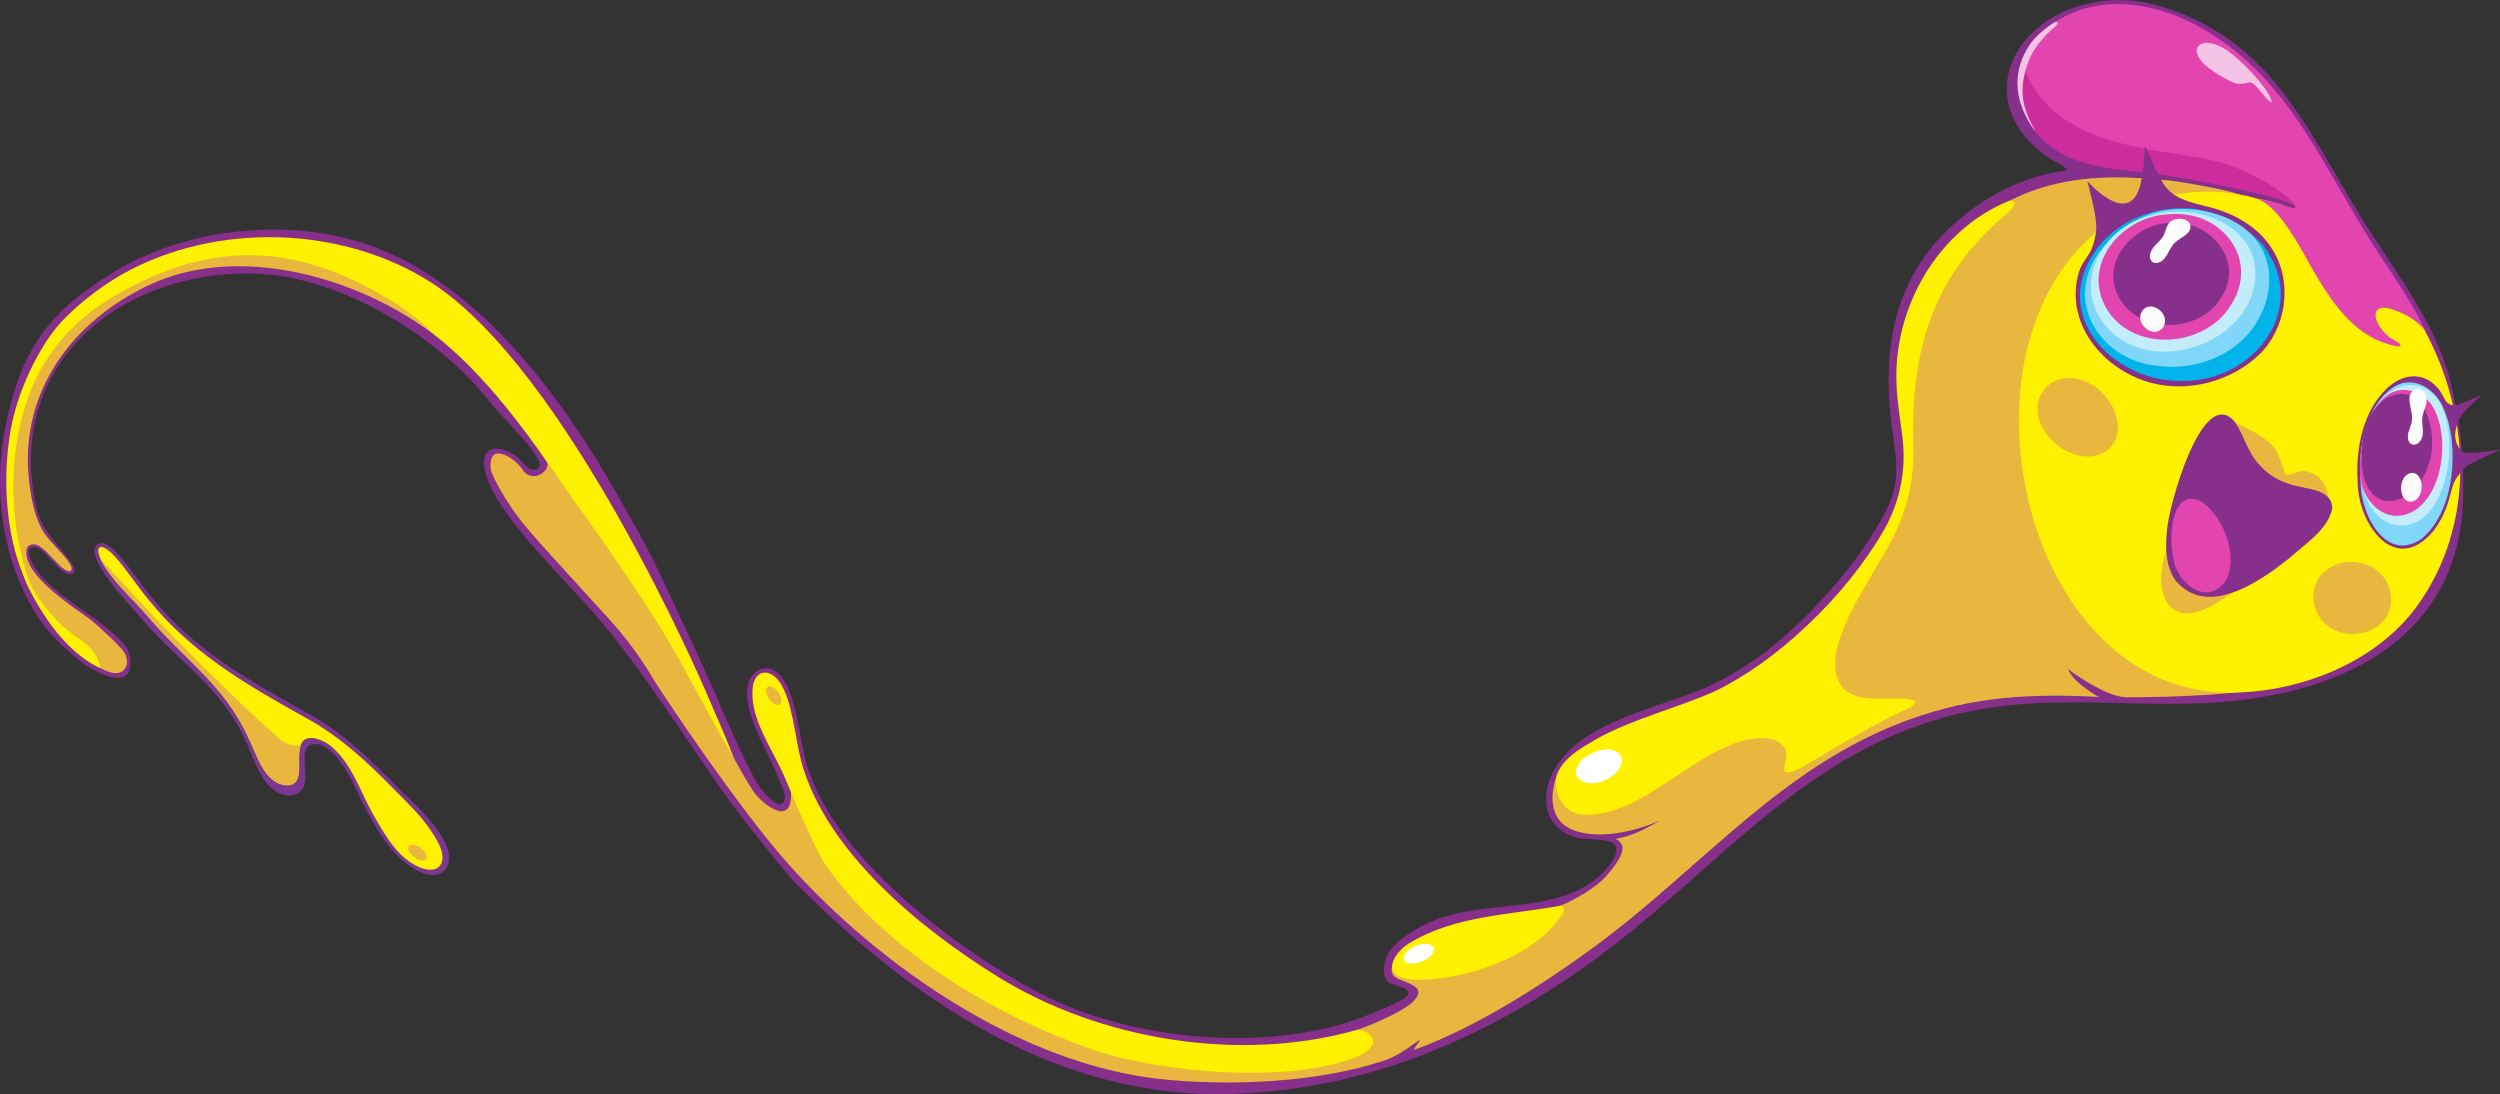
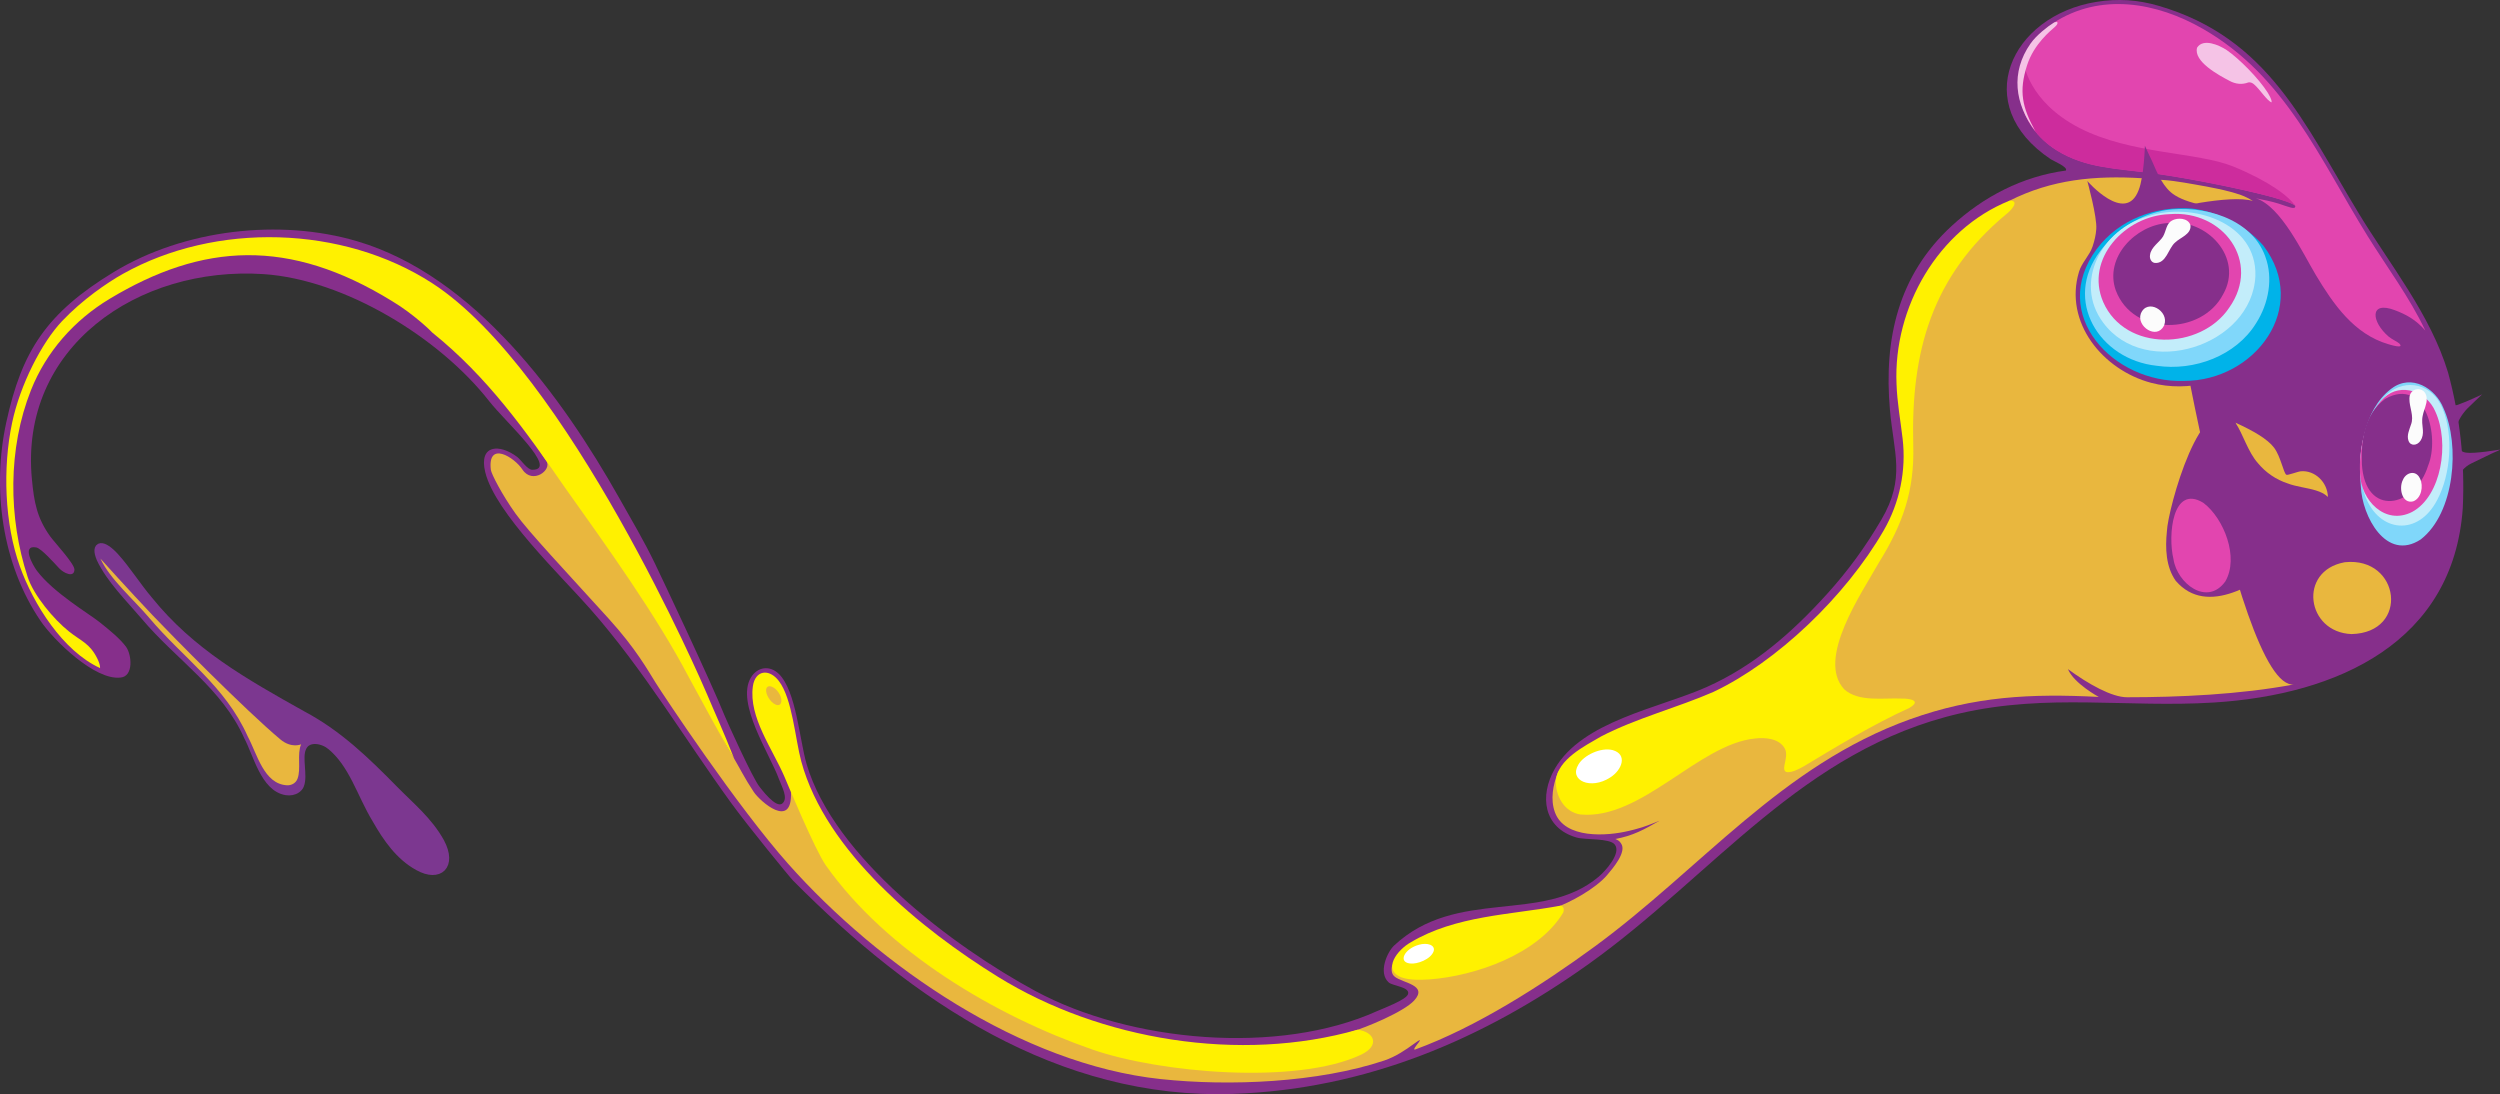
<svg xmlns="http://www.w3.org/2000/svg" id="Layer_2" viewBox="0 0 1354.1 592.63">
  <rect x="0" y="0" width="1354.1" height="592.63" fill="#333333" stroke="none" />
  <defs>
    <style>.cls-1{fill:#80d7fa;}.cls-2{fill:#e9b73e;}.cls-3{fill:#00b3e9;}.cls-4{fill:#7c3790;stroke:#7c3790;stroke-miterlimit:10;stroke-width:4.23px;}.cls-5{fill:#cd2c9d;}.cls-6{fill:#f5c3e6;}.cls-7{fill:#fff;}.cls-8{fill:#c3edfa;}.cls-9{fill:#862f8b;}.cls-10{fill:#e245af;}.cls-11{fill:#fff100;}.cls-12{fill:#fcfcfc;}</style>
  </defs>
  <g id="Layer_1-2">
    <path class="cls-9" d="M1277.6,115.58c-29.43-48.38-48.8-95-108.3-112.4-11.32-3.31-22.06-4.05-33.75-2.17-46.51,7.48-68.97,55.87-24.7,85.28,1.28.85,9.41,4.18,8.11,6.08-23.51,3.16-44.58,14.09-61.86,30.01-28.88,26.62-36.79,60.96-33.46,99.37,2.06,23.73,8.64,37.11-4.61,59.71-8.66,14.76-17.89,27.48-29.41,40.23-18.74,20.75-39.47,38.97-65.25,50.45-25.68,11.44-67.26,18.32-82.2,44.21-8.52,14.76-6.17,32.15,11.79,37.29,4.79,1.37,17.76.25,20.62,3.74,3.88,4.71-5.23,14.59-8.7,17.51-30.56,25.79-76.78,5.54-110.75,37.22-3.76,3.51-8.81,14.82-2.95,20.01,2.21,1.95,11.69,2.44,10.47,6.34-.98,3.12-13.49,7.72-16.69,9.16-53.6,24.22-133.88,16.82-185.1-10.82-44.61-24.08-109.24-72.6-123.98-122.97-3.83-13.09-5.61-39.52-14.98-48.77-4.95-4.89-11.71-3.91-15.21,1.97-8.25,13.87,10.36,41.53,15.18,54.85,1.49,4.12,5.32,10.48,1.84,13.34-3.47,2.85-11.57-8.17-12.18-8.89-3.78-4.46-18-36.14-18.84-38.21-8.06-19.93-34.18-75.06-38.03-83.05-5.8-12.03-12.63-23.55-19.19-35.19-31.09-55.16-78.53-120.41-142.02-139.21-41.86-12.39-93.71-6.49-131.84,16.69C25.07,169.6,11.79,190.21,3.41,228.71c-7.83,35.99-2.4,76.79,18.62,107.68,7.13,10.47,29.39,32.24,43.2,30.6,7.22-.53,6.18-12.44,2.99-16.73-3.19-4.3-8.76-8.89-14.45-13.41-5.69-4.52-25.01-15.97-33.81-27.75-2.22-2.97-8.48-14.18-.29-12.57,2.72.53,9.87,8.59,12.33,11.24,2.45,2.64,8.14,5.37,8.32.78.12-3.12-10.68-14.63-13.09-17.97-7.3-10.13-8.78-18.73-9.95-31.03-6.82-71.3,57.32-115.62,125.56-111.07,43.67,2.91,95.15,34.31,122.1,68.79,8.82,11.29,38.05,37.31,23.35,37.18-2.66-.02-5.98-5.29-8.09-6.91-9.35-7.16-21.1-6.99-17.36,8.26,5.4,22.04,41.19,56.2,56.78,73.93,29.15,33.13,50.7,69.72,76.41,105.19,8.86,12.23,31.61,40.11,33.64,42.16,64.31,64.81,143.38,118.73,238.41,115.41,71.73-2.5,135.11-29.44,192.44-70.37,67.68-48.32,115.93-116.22,201.24-135.76,47.46-10.87,90.11-2.92,137.24-5.84,67.4-4.19,129.9-32.77,134.94-105.35,1.18-24.73-1.45-49.53-7.99-73.45-9.61-31.62-31.24-57.99-48.35-86.12Z" />
    <path class="cls-2" d="M1242.67,370.68c-29.38,5.55-62.6,6.98-90.59,6.98-8.18,0-20.9-7.08-32.02-15.26,3.27,7.85,16.71,15.08,16.71,15.08-36.8-1.9-67.41-.37-102.13,12.08-69.73,25.01-113.08,80.76-170.94,123.16-28.47,20.86-64.19,43.73-97.39,55.81-2.08-.07,7.86-9.27-.92-2.83-3.51,2.58-9.33,6.63-15.67,8.74-35.89,11.97-83.48,14.02-120.99,10.04-75.29-8-152.3-60.91-201.77-116.53-27.6-31.03-67.4-91.07-71.76-98.02-4.4-7.02-10.71-18.51-25.53-34.86-23.19-25.59-43.33-46.92-50.47-56.92-7.14-10-13.09-21.41-13.35-23.75-1.81-15.82,12.74-6.75,17.1-.1,5.48,8.36,16.34.15,12.95-4.66-3.71-5.27-6.57-11.09-10.11-16.49,1.75-1.56,2.89,1.91,3.29,2.05.35.12,9.71,9.53,10.44,10.68,5.39,8.43,56.91,85.19,60.8,92.83,7.44,14.61,15.29,26.25,21.83,41.37,4.62,10.67,8.58,19.11,14.33,28.81,4.08,6.88,6.78,12.56,11.8,20.08,3.33,4.99,21.12,20.83,20.12-.1,6.14,2.85,16.65,29.37,22.18,37.98,8.82,13.75,19.45,25.39,31.91,36.21,31.83,27.63,68.87,49.93,108.92,60.44,20.53,5.39,64,8.19,97.33,5.46,26.83-2.2,47.18-9.53,43.03-10.06,8.12-2.32,28.59-10.85,34.19-16.97,7.69-8.41-6.07-9.43-10.45-12.86-2.28-1.79-1.84-4.67-1.33-6.89-.13,8.95,94.18-29.43,87.39-30.25,8.89-2.95,22.86-10.8,28.91-17.96,3.1-3.68,10.85-12.6,7.52-17.18-.75-1.03-1.05-1.54-3.09-2.37,9.45-1.68,15.7-5.14,23.97-9.9,0,0-5.96,2.49-9.46,3.59-3.5,1.1-5.26,1.45-7.02,1.89-12,2.94-34.88,4.5-40.19-10.02-2.59-7.08-.95-14.89,1.43-21.21.7-1.85,1.28-1.57,2.99-2.58,20.19-12.04,139.79-60.11,142.86-70.14,9.32-30.49,41.82-54.08,43.83-86.91.96-15.77-2.41-29.67-1.65-44.25.35-6.62,3.32-14.91,2.58-22.34-3.33-33.46,49.09-78.79,54.08-83.79,23.01-11.62,46.38-13.78,71.93-12.22l5.36.8c7.56-.24,15.64,1.25,23.15,2.56,7.83,1.36,17.63,3.13,25.05,5.75,2.11.74,4.52,1.98,6.43,3.21-12.08-3.77-47.28,4.43-50.93,5.8,0,0,41.08,260.83,73.38,256.04Z" />
-     <path class="cls-11" d="M1221.8,107.38c90.06,16.57,144.67,142.28,87.23,221.09-21.75,29.85-61.62,45.86-98.56,46.7-92.79,2.11-135.76-119.4-109.2-197.26,16.09-51.03,62.49-83.55,116.4-71.64l4.13,1.12Z" />
    <path class="cls-10" d="M1112,12.55c25.56-16.74,56.14-11.34,81.25,3.11,44.8,25.78,63.05,70.25,89.17,112.25,10.59,17.03,22.67,33.05,31.23,51.12-5.23-5.98-10.46-8.73-16.54-11.03-13.95-5.28-12.72,6.33-3.26,14.38,1.4,1.19,5.12,3,5.79,3.74,2.7,3-4.84.65-6.07.29-18.58-5.45-29.74-21.7-39.19-37.41-7.06-11.74-18.88-37.34-32.58-41.62,3.63.74,8.69,1.71,12.47,2.93,5.38,1.73,8.96,3.46,8.95,1.36-.02-3.57-50.72-14.29-76.25-17.76-20.47-2.78-37.26-2.75-53.08-12.66-10.1-6.33-17.66-16.32-19.53-28.09-.96-6.03-.45-12.23,1.84-19.34,3.72-11.51,17.56-21.38,15.8-21.27Z" />
    <path class="cls-5" d="M1209.64,90.19c19.35,7.92,30.57,16.38,33.72,21.62-.35-1.04-5.99-3.28-14.88-5.61-17.05-4.46-44.8-9.87-61.59-12.15-20.47-2.78-37.26-2.75-53.08-12.66-10.1-6.33-17.66-16.32-19.53-28.09-.96-6.03-.45-12.23,1.84-19.34,0,0,2.32,20.98,30.17,35.34s63.99,12.97,83.34,20.89Z" />
-     <path class="cls-2" d="M122.99,134.45c6.77-.27,17.67,0,17.67,0,15.82,2.81,11.49-.19,26.84,4.5,8.72,2.67,40.39,17.21,48.27,21.75,2.84,1.64,10.69,5.72,13.42,7.45.33.63,9.16,3.85,9.49,4.42.37.64,20.22,18.52,7.81,18.23-40.13-37.1-112.94-61.45-165.97-36.31-42.39,20.1-69.79,58.6-64.87,105.04,1,9.45,3.11,21.73,8.57,29.59,3.51,5.06,9.88,10.56,13.09,15.45.92,1.4,2.6,4.24.58,4.77-4.47,1.17-13.47-14.22-19.3-14.48-5.18-.23-4.81,4.96-3.62,8.5,3.94,11.7,23.3,24.61,33.19,31.63,3.35,2.38,16.77,14.7,18.92,18.04s2.74,8.3-1.1,10.69c-3.58,2.23-8.38-.3-11.76-1.85.05-1.71-5.32-4.48-6.06-5.98-4.14-8.33-5.25-5.05-11.86-10.31-8.22-6.54-19.94-22.83-23.23-32.87-15-45.82-9.16-101.88,25.07-137.36,7.38-7.65,29.01-24.05,38.57-27.01,14.9-4.61,30.6-13.28,46.28-13.9Z" />
    <path class="cls-11" d="M735.28,557.74c9.31,1.17,12.26,8.63,1.97,13.5-34.89,16.51-109.21,9.85-145.41-2.71-52.7-18.29-111.38-52.98-144.5-99.76-5.91-8.35-21.2-45.12-22.46-48.08-6.43-15-19.38-32.18-17.11-48.87,1.2-8.82,8.75-9.96,14.1-2.95,7.33,9.6,8.83,31.4,12.14,43.58,13.33,49.03,64.98,90.89,106.49,116.61,55.47,34.36,131.33,46.81,194.79,28.67Z" />
    <path class="cls-11" d="M846.51,491.21c.4.52.76,1.38.21,3.05-13.57,22.61-47.61,34.34-72.41,36.23-4.78.25-10.27.52-14.91-1-11.25-4.14-2.29-15.23,4.73-19.1,24.33-14.54,54.08-14.84,81.11-19.85,0,0,.87.14,1.26.66Z" />
    <path class="cls-11" d="M1088.62,108.73c5.64-.16.45,5.55-2.08,7.37-40.29,33.56-51.56,74.53-50.25,124.91.77,24.92-5.8,43.15-18.82,64.07-8.92,15.94-33.86,51.84-18.57,68.27,7.84,7.08,21.17,4.55,31.21,5.03,4.31-.08,10.99,1.08,3.97,5.1-19.8,9.05-38.5,20.42-57.21,31.67-2.73,1.45-5.88,3.26-8.87,3.08-1.6-.22-1.88-1.62-1.46-3.81.55-2.73,1.63-6.35.18-8.98-2.96-5.44-10.52-6.11-16.11-5.44-30.6,3.03-61.42,44.15-94.53,41.17-8.72-1.23-13.69-10.06-13.37-18.53,1.23-11.37,15.36-18.43,24.45-23.72,18.92-9.87,41.38-15.63,60.79-24.1,34.42-16.23,71.76-51.82,92.37-87.57,8.65-15.01,12.22-32.39,10.22-49.59-1.15-9.88-3-19.78-3.31-29.76-1.76-41.47,22.55-83.61,61.07-99.15l.31-.02Z" />
    <path class="cls-11" d="M382.86,375.82c-1.92-4.59-75.33-174.99-148.83-222.48-48.42-31.29-117.19-33.17-167.49-4.98-8.5,4.77-21.9,13.93-32.89,25.53-11,11.59-22.73,34.45-27.09,55.11-5.13,24.32-4.17,54.54,4.27,77.97,7.35,20.38,23.11,45.56,43.39,54.91.05-1.71-.77-3.68-1.51-5.18-4.14-8.33-8.74-9.4-15.34-14.66-8.22-6.54-19.12-19.53-22.4-29.56-10.51-32.11-10.75-69.5,1.83-101.21,8.23-20.73,23.37-37.83,42.47-49.34,50.53-30.45,97.29-33.17,153.08,1.16,11.78,7.04,21.68,16.77,21.76,17.02,29.95,24.1,50.21,52.67,71.98,84.12,22.63,31.83,49.51,69.19,67.02,102.61,4.07,7.43,20.13,37.34,24.5,43.98-5.75-14.71-10.49-24.84-14.75-35Z" />
    <path class="cls-9" d="M1349.93,245.51c3.05-1.32,5.01-2.15,3.81-1.94-.29.04-13.42,2.26-17.88,1.61-1.12-.15-2.15-.45-2.97-1.24-5.92-7.14-2.44-16.46,3.57-22.71,1.39-1.44,7.99-7.64,7.99-7.64,0,0-8,3.87-13.22,5.67-2.62.91-5.49-.21-6.86-2.62-1.33-2.36-2.52-5.11-4.31-6.77-7.89-8.94-18.86-7.34-27.18.48-13.1,12.35-17.05,32.97-15.89,50.61.14,22.9,20.15,51.09,40.74,26.98.59-.69,1.14-1.42,1.65-2.17,3.37-4.85,5.76-10.33,7.28-15.94,1.35-4.18,1.71-7.97,4.29-11.5.84-1.16,1.82-2.44,2.83-3.63,1.31-1.54,2.92-2.78,4.74-3.67,3.15-1.55,8.59-4.21,11.42-5.53Z" />
    <path class="cls-9" d="M1133.39,133.61c-1.62,4.79-5.84,8.65-7.3,13.53-8.33,27.45,12.88,53.31,39.14,60.24,20.06,5.26,42.73-.65,58.02-14.91,14.72-13.74,18.99-38.58,7.85-56.96-7.95-13.11-22.11-20.64-36.66-23.88-5.84-1.48-11.88-3.01-16.33-5.81-6.29-3.79-9.59-11.92-12.45-18.51-.97-1.86-3.91-8.4-3.91-8.4,0,0-.4,16.61-3.37,24.05-7.1,18.91-27.81-4.91-27.81-4.91,0,0,5.44,19.72,4.85,26.13-.21,3.08-.93,6.06-1.89,9" />
    <path class="cls-1" d="M1295.39,210.43c10.7-8.08,23.77-.29,28.15,10.78,8.96,19.81,6.17,56.6-12.4,70.99-18.71,12.2-31.75-12.64-32.41-28.67-1.68-17.74,1.44-41.47,16.32-52.86l.33-.24Z" />
    <path class="cls-8" d="M1322.91,221.17c-5.18-12.96-19.68-16.77-30.04-7.58-13.27,12.45-18.06,38.01-11.87,54.91,7.62,20.28,28.88,22,39.06,2.35,7.42-13.87,8.86-35.02,3.02-49.28l-.17-.39Z" />
    <path class="cls-10" d="M1291.43,215.32c8.98-8.27,23.09-3.32,27.65,7.6,7.86,17.04,3.31,45.75-12.51,54.33-14.7,7.58-27.89-6.39-28.26-20.67-.79-12.88,2.84-31.53,12.84-41.01l.27-.24Z" />
    <path class="cls-9" d="M1292.14,215.92c21.72-11.99,29.43,20.86,23.03,36.28-7.13,23.09-34.21,28.27-35.88-.88-.45-13.14,1.29-26.66,12.49-35.16l.36-.24Z" />
    <path class="cls-3" d="M1225.98,133.13c25.28,33.29-4.43,73.18-43,73.2-38.41,1.33-73.54-35.97-47.31-71.45,12.2-16.26,32.15-23.34,51.37-21.94,14.11,1.63,29.25,9.08,38.67,19.87l.27.32Z" />
    <path class="cls-1" d="M1226.87,138.66c-7.66-20.71-33.99-27.69-53.63-24.86-14.07,2.26-26.94,10.61-35.72,22.26-20.15,26.51-.61,58.71,30.58,62.05,20.41,3.02,43.05-5.39,53.95-23.13,6.81-10.66,9.24-24.37,4.96-35.92l-.15-.4Z" />
    <path class="cls-8" d="M1162.9,117.36c-24.47,6.75-39.88,35.59-23.82,57.27,22.93,31.3,80.79,12.73,82.53-25.14.93-29.11-34.74-40.39-58.29-32.26l-.42.13Z" />
    <path class="cls-10" d="M1175.36,115.98c28.76-2.27,49.61,25.82,32.08,50.66-15.44,23.07-56.31,24.15-68.26-3.04-10.11-23.41,12.11-46.81,35.71-47.59l.47-.03Z" />
    <path class="cls-9" d="M1174.41,120.78c20.78-2.66,41.04,18.79,29.69,38.69-11.51,22.11-48.79,22.8-58.12-2.23-6.27-17.69,10.61-35.24,27.97-36.41l.45-.04Z" />
    <path class="cls-2" d="M1260.9,269.23c-4.6-2.14-11.25-3.38-16.36-3.77-15.31-1.16-26.39-12.48-30.62-26.69-.81-2.71-2.39-7.19-3.16-9.85,9.61,4.38,17.43,8.83,21.01,13.62,3.58,4.78,5.12,13.86,6.64,14.63.7.36,6.07-1.74,7.77-1.9,7.54-.71,14.53,5.81,14.72,13.96Z" />
    <path class="cls-2" d="M1177.13,288.98c-2.44,12.1-3.54,26.98,10.3,30.58,8.46,2.19,17.46-.34,26-2.64-11.11,10.44-33.93,25.15-41.36,5.98-3.81-9.82.18-24.12,5.06-33.92Z" />
    <path class="cls-9" d="M1210.76,228.92c4.07,5.94,6.78,15.89,12.28,22.01,4.22,5.1,9.84,8.89,16.12,10.93,8.94,3.49,23.75,2.19,24.1,13.39-2.24,11.64-14.98,19.54-23.43,27.19-16.7,13.31-44.27,32.03-61.37,12.15-5.39-7.6-5.71-17.78-4.78-26.86.44-11.75,19.15-80.58,36.87-59.1l.21.3Z" />
    <path class="cls-12" d="M1186.45,122.17c.44,4.74-5.5,6.43-8.32,9.19-3.7,3.13-4.7,11.5-10.97,11.07-2.03-.3-2.95-2.43-2.62-4.33.48-4.28,5.32-7.04,7.08-10.06,1.7-3.02,1.71-6.93,4.78-8.57,3.05-1.73,8.74-1.41,9.98,2.36l.07.33Z" />
    <path class="cls-12" d="M1172.09,176.44c-3.95,7.75-14.99.34-12.54-6.54,3.42-8.56,15.53-1.43,12.69,6.16l-.15.39Z" />
    <path class="cls-12" d="M1314.4,215.93c.2,2.97-1.55,5.96-2.17,9.28-.59,2.54-.12,5.2.11,7.78.13,1.93-.15,3.96-1.23,5.6-1.84,2.94-5.56,3.11-6.58.11-1.03-2.89.47-5.93,1.34-8.67,1.82-4.66-.89-9.24-.83-14.05-.13-6.63,8.88-7.05,9.34-.44l.02.4Z" />
    <path class="cls-12" d="M1310.8,259.28c1.97,3.95.72,10.67-3.76,12.28-5.95,1.49-7.92-7.11-5.51-11.69,1.66-4,6.89-5.39,9.07-.99l.2.39Z" />
-     <path class="cls-2" d="M1270.21,304.51c29.87-3.01,35.08,38.2,3.47,38.93-24.46-.93-29.09-34.12-3.92-38.86l.45-.07Z" />
+     <path class="cls-2" d="M1270.21,304.51c29.87-3.01,35.08,38.2,3.47,38.93-24.46-.93-29.09-34.12-3.92-38.86l.45-.07" />
    <path class="cls-2" d="M1107.97,234.39c-12.88-18.94,4.87-37.24,24.37-26.38,11.33,5.86,19.06,22.31,12.2,32.56-9.12,12.77-28.83,5.49-36.36-5.88l-.21-.3Z" />
    <path class="cls-7" d="M872.12,421.13c-10.46,6.83-22.46,1.66-17.22-6.97,2.78-4.97,12.08-9.56,18.61-7.87,8.17,2.33,5.07,10.71-1.22,14.73l-.17.11Z" />
    <path class="cls-7" d="M763.63,521.85c-6.55-.81-2.85-8.02,4.93-10.13,4.47-1.31,9.01.13,7.96,3.51-1.5,4.34-8.92,7.16-12.79,6.63h-.11Z" />
    <path class="cls-10" d="M1193.29,272.27c-16.61-9.99-19.18,17.61-16.05,30.58,1.96,13.15,18.2,25.74,28.07,12.09,7.59-12.95-.74-34.05-11.7-42.44l-.32-.22Z" />
    <path class="cls-6" d="M1230.33,55.42c-2.47-.86-6.31-7.05-9.31-9.61-.91-.87-2.17-1.44-3.27-1.16-3.31,1.31-6.97.9-10.19-.88-6.16-3.22-19.56-10.54-17.54-17.94,3.27-5.22,11.84-1.48,16,1.26,6.83,4.67,17.54,15.56,22.26,23.07,1.02,1.84,2.19,3.6,2.12,5.2l-.06.06Z" />
    <path class="cls-6" d="M1112,12.55c2.65-1.65,3.36-.08,1.08,1.96-2.28,2.04-11.4,9.27-15.12,20.78-4.6,14.23-2.64,22.92,4.47,35.8-11.28-14.8-13.44-31.97-2.64-47.45,3.28-4.7,9.56-9.44,12.21-11.09Z" />
    <path class="cls-4" d="M178.49,403.54c-4.49-3.28-12.39-4.41-14.79,1.72-2.3,5.22.92,14.89-1.13,20.03-.31.84-.99,1.58-1.82,2.17-1.62,1.14-3.67,1.44-5.63,1.14-11.89-1.81-15.93-20.37-20.96-29.75-12.16-27.3-37.15-42.95-55.7-64.97-8.33-9.8-18.85-20.09-24.08-31.31-3.35-8.1,1.32-8.29,7.95-1.05,6.36,7.02,12.03,16.12,18.37,23.56,22.74,28.18,51.44,44.38,83.28,62.18,19.43,10.31,34.31,24.83,49.47,40.23,9.1,9.28,18.8,17.08,25.18,28.67,6.74,12.7-.7,19.61-12.08,13.28-10.23-5.58-17.07-15.45-22.89-25.68-8.33-13.67-12.45-29.98-24.86-40.03l-.31-.21Z" />
-     <path class="cls-11" d="M178.49,403.54c-4.49-3.28-13.01-6.51-15.41-.38-2.3,5.22.08,13.51-1.96,18.66,0,.02-.01.03-.02.05-.85,2.28-3.24,3.61-5.68,3.48-12.53-.69-16.1-16.88-21.26-26.49-12.16-27.3-35-42.4-53.55-64.43-8.33-9.8-21-20.63-26.23-31.85-3.35-8.1,1.32-8.29,7.95-1.05,6.36,7.02,12.03,16.12,18.37,23.56,22.74,28.18,51.54,45.04,83.37,62.85,19.43,10.31,34.22,24.16,49.38,39.57,9.1,9.28,17.54,17,23.77,28.67,6.21,11.62,0,18.18-10.67,13.28-10.59-4.87-17.07-15.45-22.89-25.68-8.33-13.67-12.45-29.98-24.86-40.03l-.31-.21Z" />
    <path class="cls-2" d="M163.09,403.15c-2.3,5.22.08,13.51-1.96,18.66,0,.02-.01.03-.02.05-.85,2.28-3.24,3.61-5.68,3.48-12.53-.69-16.1-16.88-21.26-26.49-12.16-27.3-35-42.4-53.55-64.43-8.33-9.8-21-20.63-26.23-31.85,0,0,15.18,16.88,28.44,30.87,10.07,10.62,49.8,50.93,68.97,67.01,6.08,5.09,11.29,2.7,11.29,2.7Z" />
-     <path class="cls-2" d="M221.44,460.87c-1.81-4.06,3.63-4.43,7.55-.68,2.31,2.12,3.06,5.24.75,5.81-3.02.64-7.23-2.65-8.27-5.06l-.03-.07Z" />
    <path class="cls-2" d="M414.97,374.37c-.39-4.43,4.87-3.01,7.36,1.81,1.49,2.75,1.19,5.95-1.18,5.74-3.06-.37-5.97-4.86-6.17-7.48v-.07Z" />
  </g>
</svg>